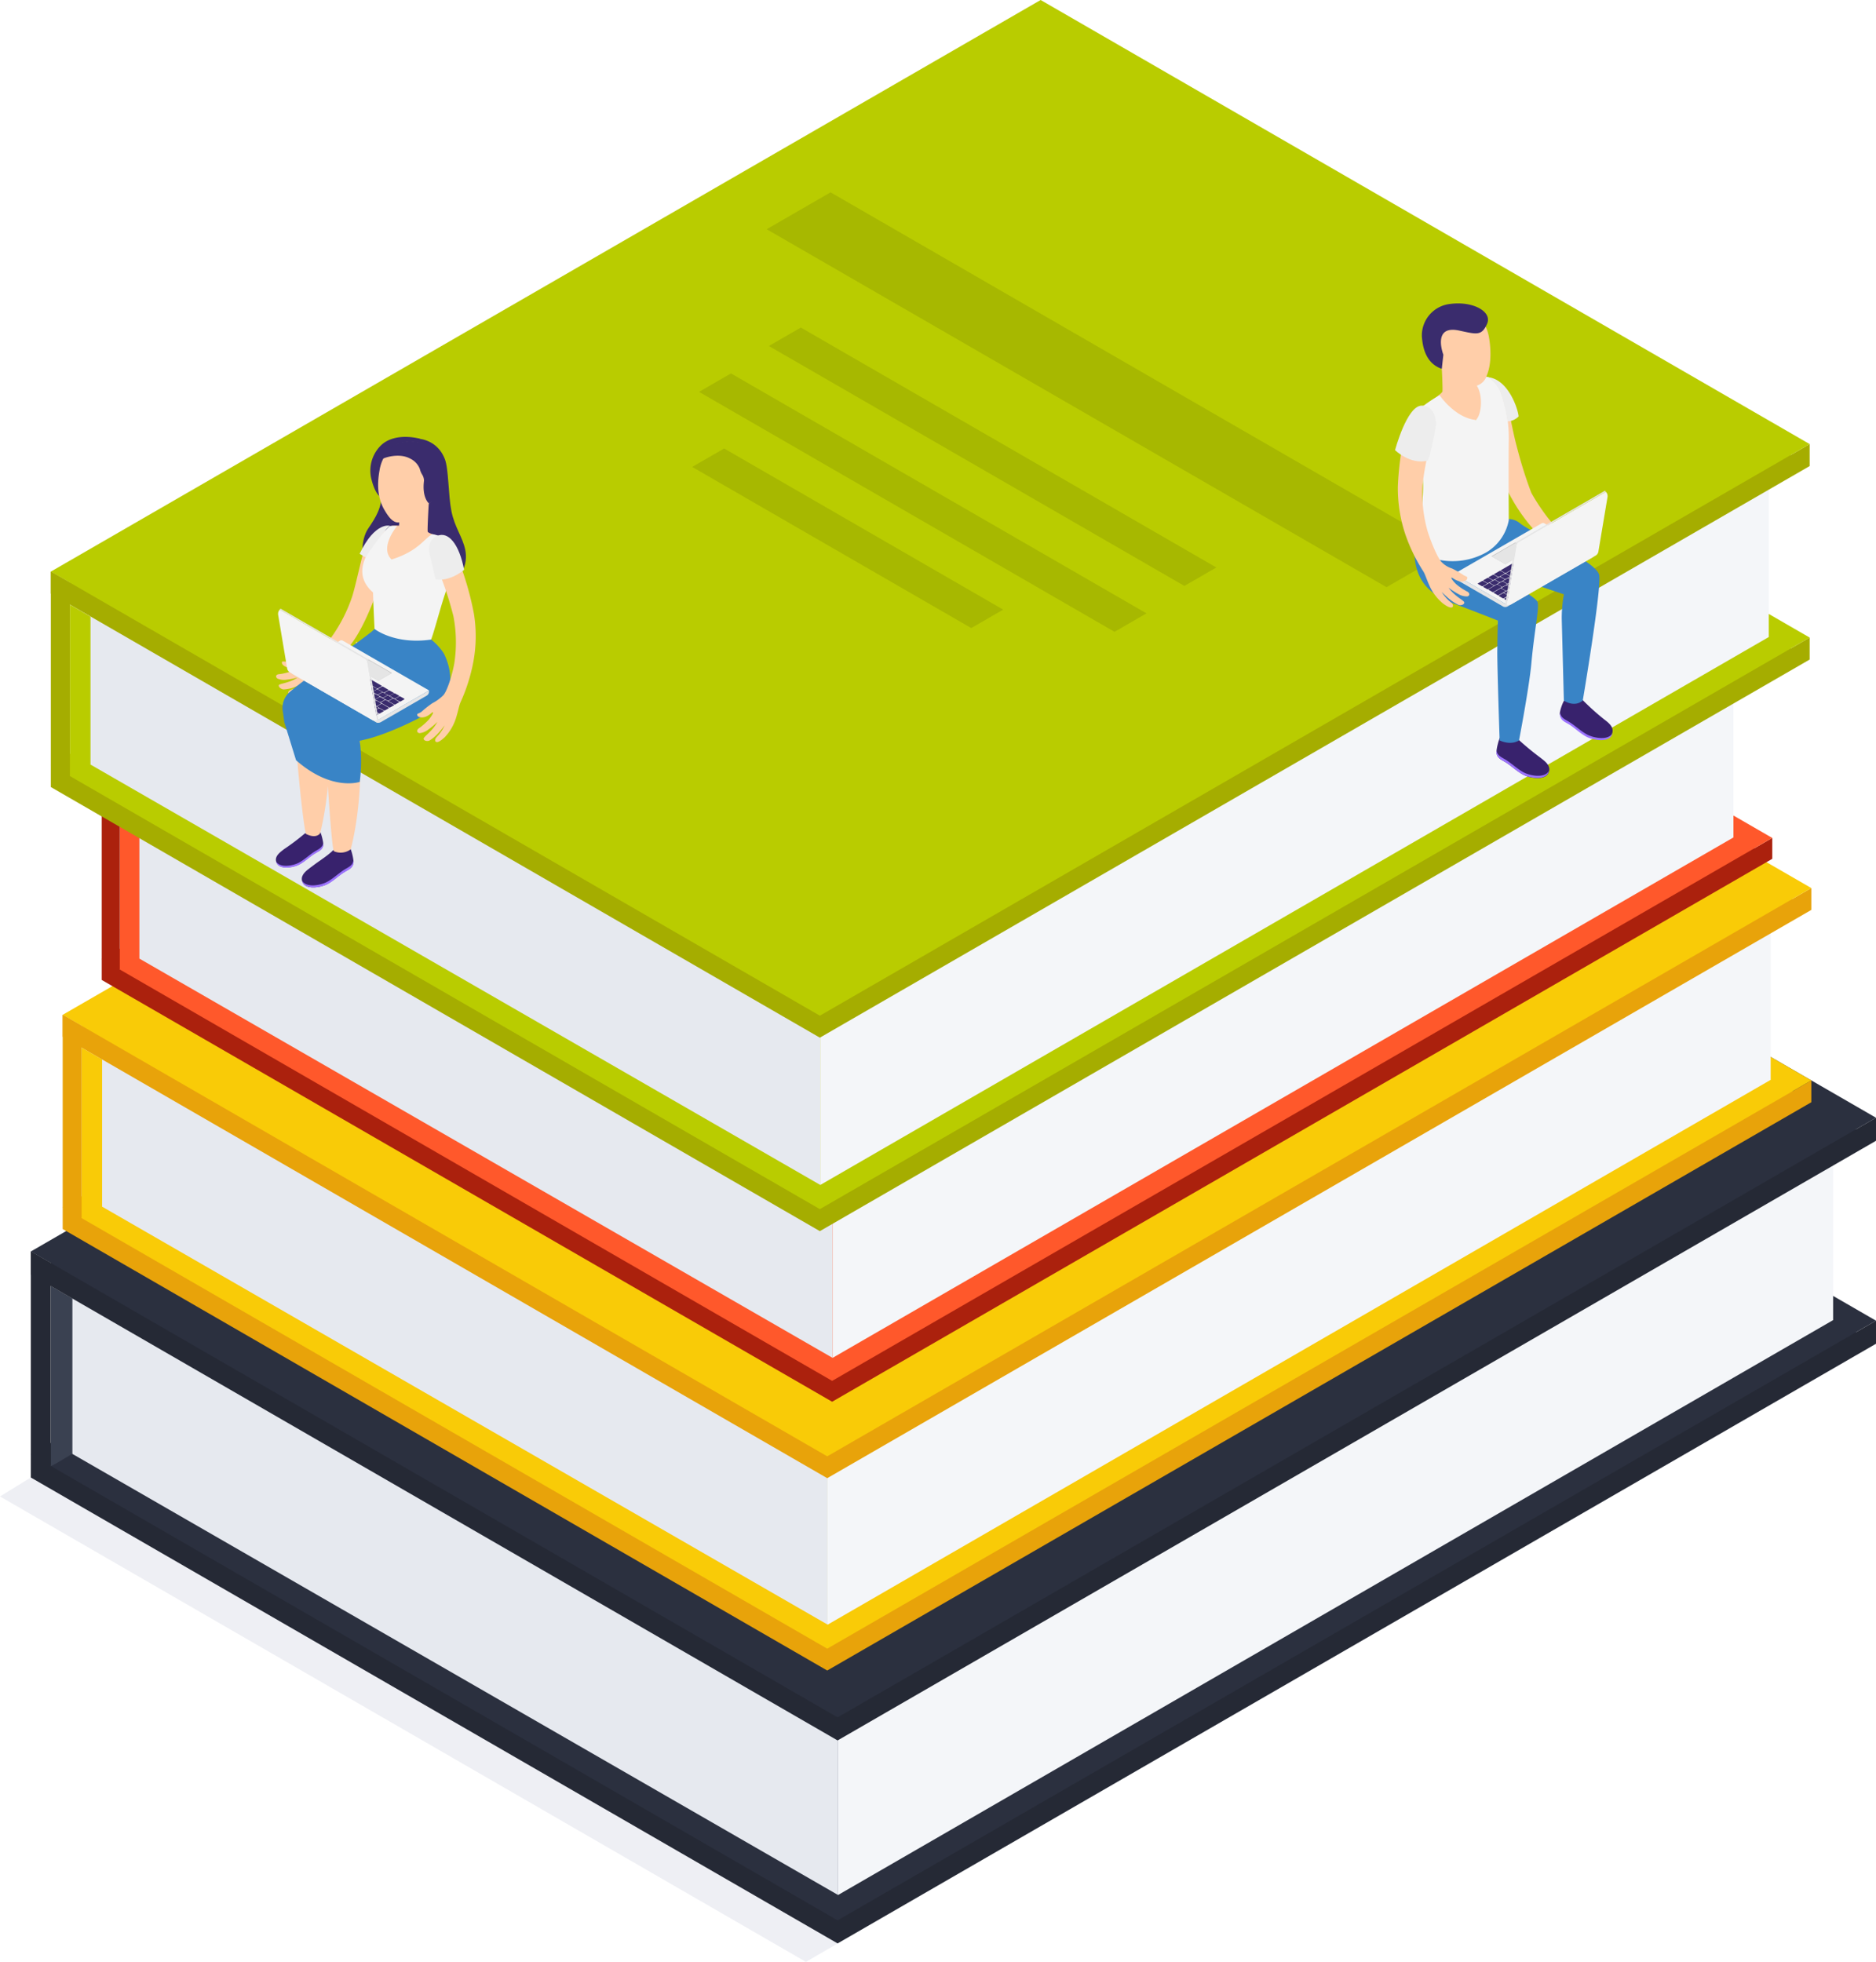
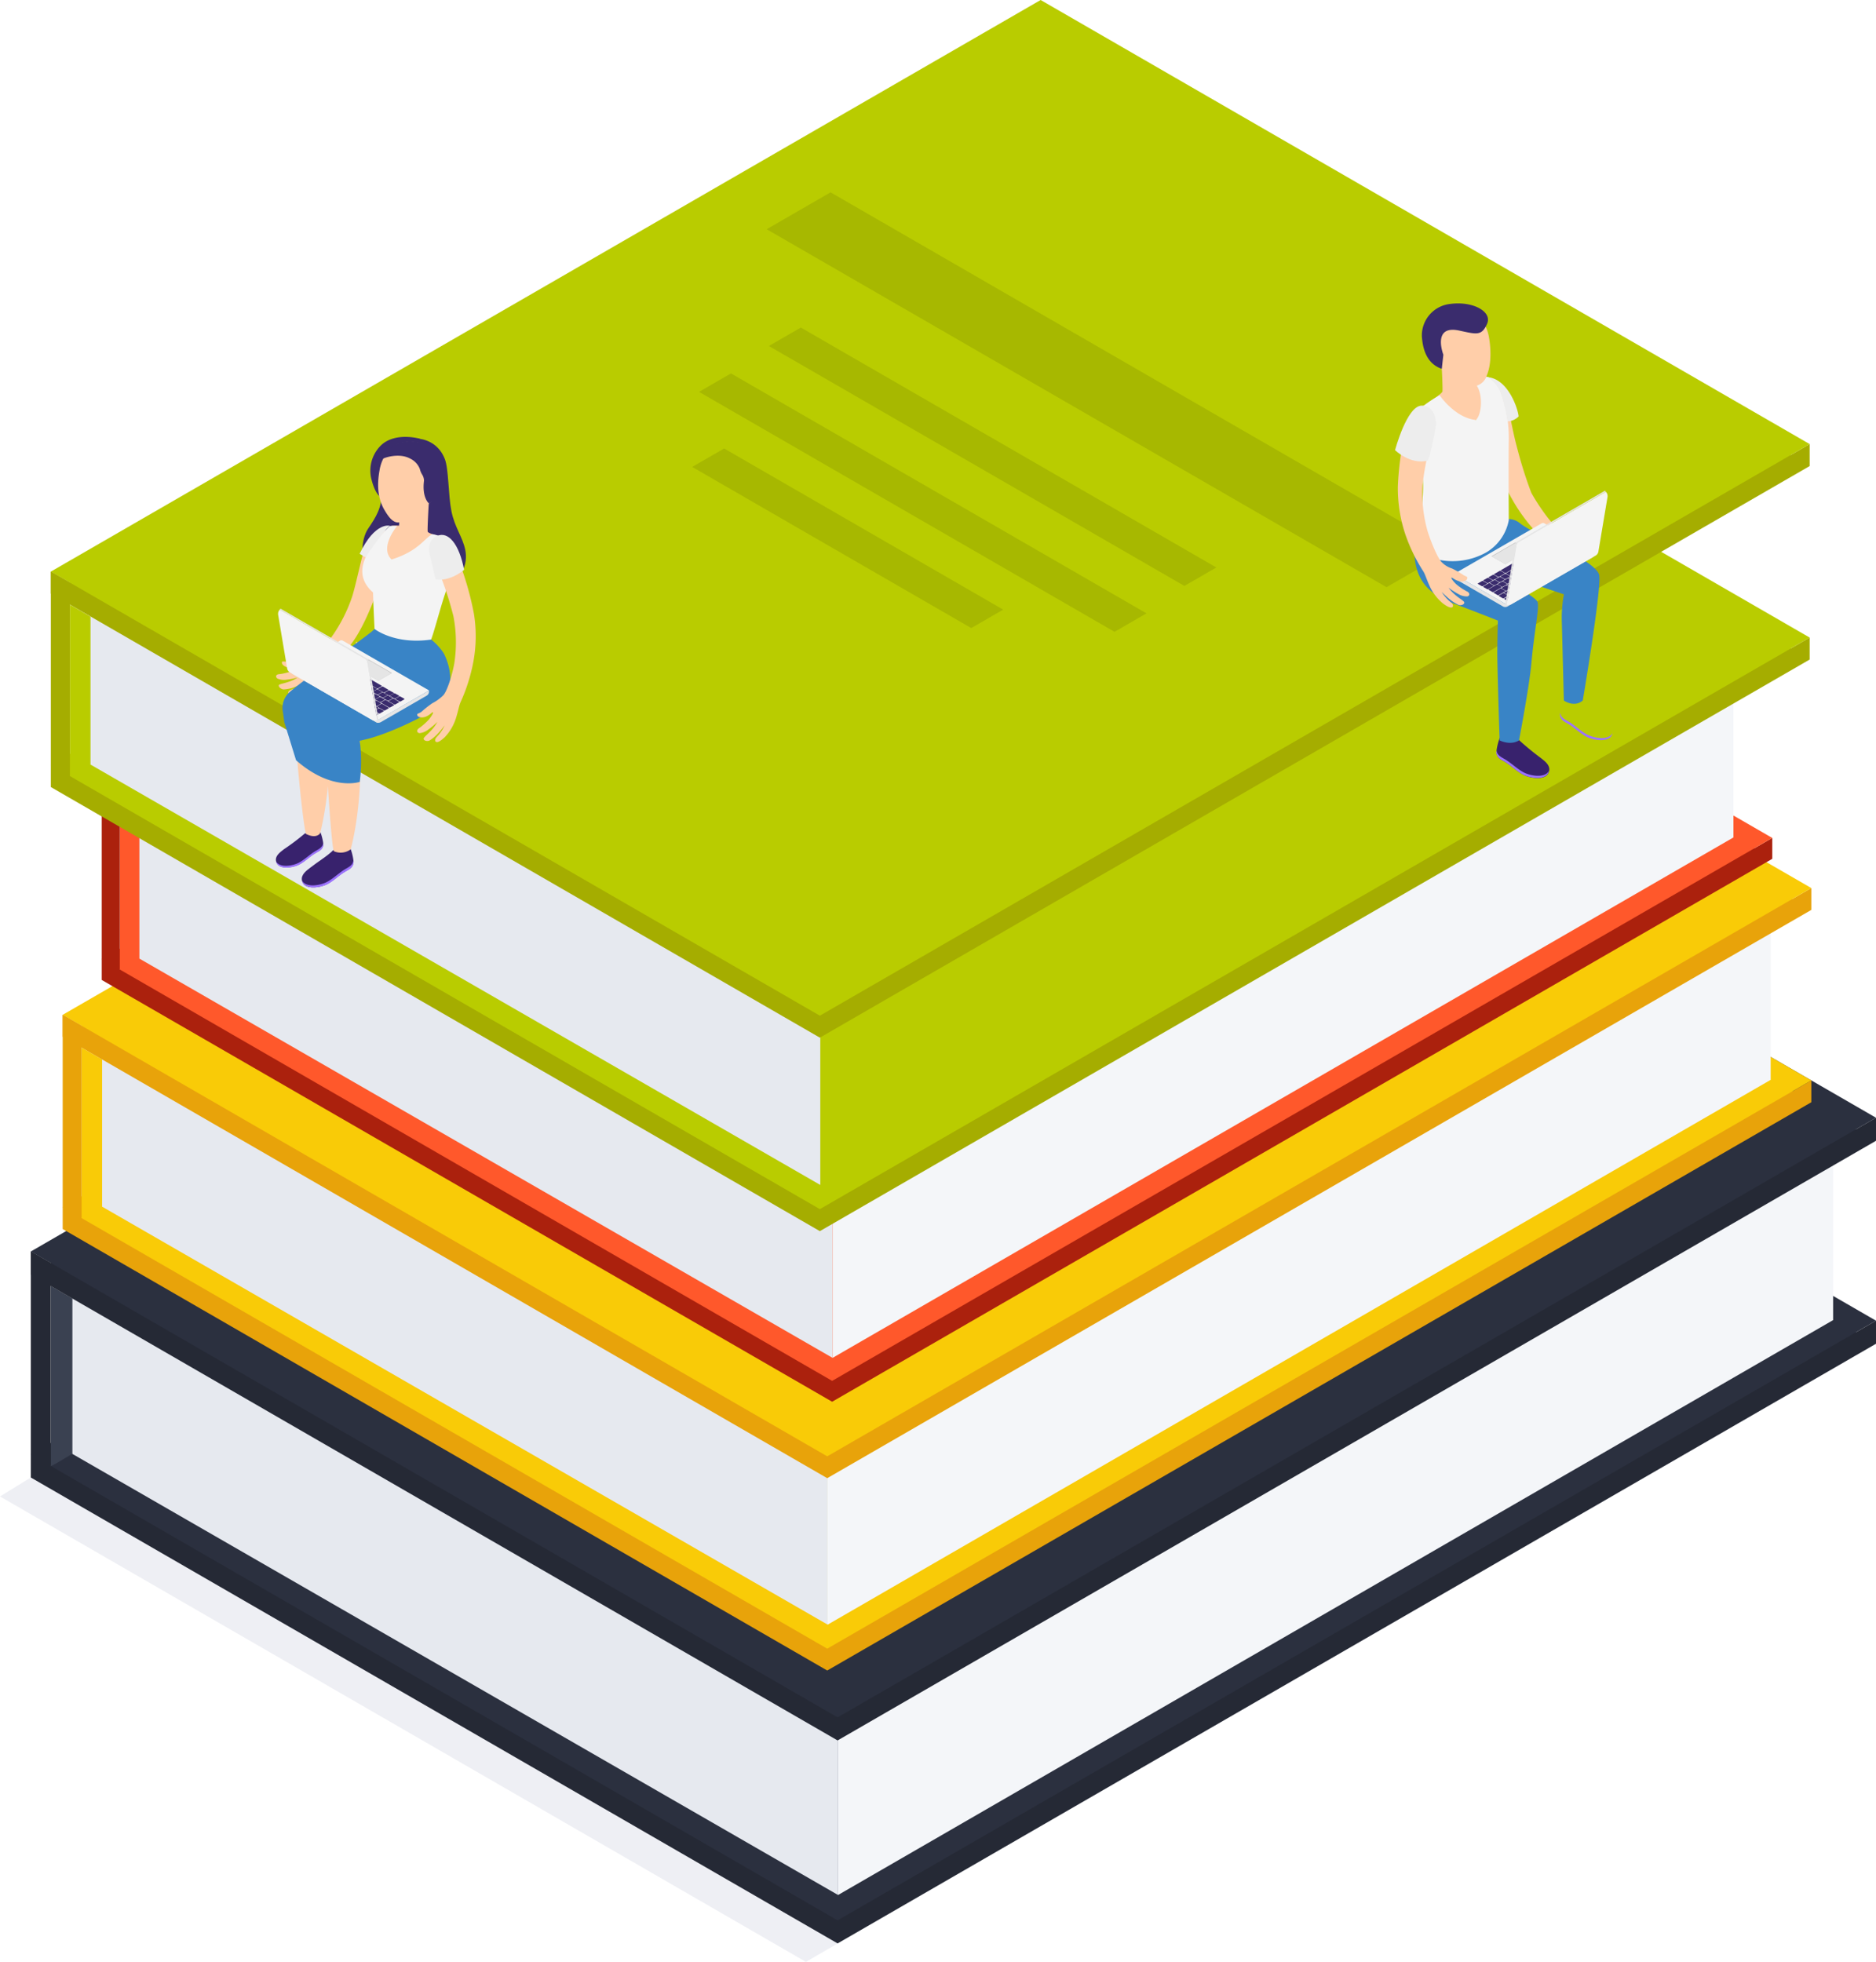
<svg xmlns="http://www.w3.org/2000/svg" viewBox="0 0 478.23 500">
  <defs>
    <style>.cls-1{fill:#d6d8e5;opacity:0.4;}.cls-2{fill:#252935;}.cls-3{fill:#2b303f;}.cls-4{fill:#3a4151;}.cls-5{fill:#e6e9ef;}.cls-6{fill:#f4f6f9;}.cls-7{fill:#e8a30a;}.cls-8{fill:#f9cb07;}.cls-9{fill:#ab210d;}.cls-10{fill:#ff582b;}.cls-11{fill:#a5ad00;}.cls-12{fill:#b9cc00;}.cls-13{opacity:0.1;}.cls-14{fill:#3a2c6d;}.cls-15{fill:#ffcea9;}.cls-16{fill:#f4f4f4;}.cls-17{fill:#38226d;}.cls-18{fill:#9c73ff;}.cls-19{fill:#3984C6;}.cls-20{fill:#ededed;}.cls-21{fill:#bfbfbf;}.cls-22{fill:#e5e5e5;}</style>
  </defs>
  <title>Online_education_SVG</title>
  <g id="Слой_2" data-name="Слой 2">
    <g id="Слой_1-2" data-name="Слой 1">
      <polygon class="cls-1" points="465.05 344.23 264.48 228.44 6.69 377.27 0 381.39 205.44 500 470.14 347.17 470.14 341.3 465.05 344.23" />
      <polygon class="cls-2" points="473.14 339.53 272.57 223.73 12.95 373.62 7.86 370.68 7.86 376.56 213.52 495.3 478.23 342.47 478.23 336.59 473.14 339.53" />
      <polygon class="cls-3" points="213.52 489.42 7.86 370.68 272.57 217.85 478.23 336.59 213.52 489.42" />
      <path class="cls-4" d="M13,373.62c.63-.14,6.06-3.5,6.06-3.5V331.27L13,327.77Z" />
      <polygon class="cls-5" points="213.64 482.96 18.46 370.55 18.46 315.72 21.59 313.15 213.64 423 213.64 482.96" />
      <polygon class="cls-6" points="467.3 336.44 213.64 482.96 213.64 423 461.77 279.68 467.3 283.1 467.3 336.44" />
      <polygon class="cls-2" points="473.14 287.8 272.57 172 12.95 321.89 7.86 318.95 7.86 324.83 213.52 443.57 478.23 290.74 478.23 284.87 473.14 287.8" />
      <polygon class="cls-3" points="213.52 437.69 7.86 318.95 272.57 166.13 478.23 284.87 213.52 437.69" />
      <polygon class="cls-2" points="7.86 370.68 7.86 318.95 12.95 321.89 12.95 379.29 7.86 370.68" />
      <polygon class="cls-7" points="456.91 278.14 266.84 168.4 20.81 310.44 15.98 307.66 15.98 313.23 210.88 425.75 461.74 280.92 461.74 275.35 456.91 278.14" />
      <polygon class="cls-8" points="210.88 420.18 15.98 307.66 266.84 162.83 461.74 275.35 210.88 420.18" />
      <path class="cls-8" d="M20.81,310.44c.59-.13,5.74-3.31,5.74-3.31V270.31L20.81,267Z" />
      <polygon class="cls-5" points="210.99 414.06 26.03 307.53 26.03 255.58 28.99 253.14 210.99 357.24 210.99 414.06" />
      <polygon class="cls-6" points="451.38 275.21 210.99 414.06 210.99 357.24 446.14 221.42 451.38 224.66 451.38 275.21" />
      <polygon class="cls-7" points="456.91 229.12 266.84 119.38 20.81 261.42 15.98 258.64 15.98 264.21 210.88 376.73 461.74 231.9 461.74 226.33 456.91 229.12" />
      <polygon class="cls-8" points="210.88 371.16 15.98 258.64 266.84 113.81 461.74 226.33 210.88 371.16" />
      <polygon class="cls-7" points="15.98 307.66 15.98 258.64 20.81 261.42 20.81 315.82 15.98 307.66" />
      <polygon class="cls-9" points="447.18 216.22 265.59 111.38 30.54 247.09 25.93 244.43 25.93 249.75 212.13 357.25 451.79 218.88 451.79 213.56 447.18 216.22" />
      <polygon class="cls-10" points="212.13 351.93 25.93 244.43 265.59 106.06 451.79 213.56 212.13 351.93" />
      <path class="cls-10" d="M30.54,247.09c.57-.14,5.49-3.17,5.49-3.17V208.74l-5.49-3.16Z" />
      <polygon class="cls-5" points="212.24 346.07 35.53 244.31 35.53 194.67 38.36 192.34 212.24 291.79 212.24 346.07" />
      <polygon class="cls-6" points="441.89 213.43 212.24 346.07 212.24 291.79 436.89 162.03 441.89 165.13 441.89 213.43" />
      <polygon class="cls-9" points="447.18 169.39 265.59 64.55 30.54 200.25 25.93 197.59 25.93 202.91 212.13 310.42 451.79 172.05 451.79 166.73 447.18 169.39" />
      <polygon class="cls-10" points="212.13 305.09 25.93 197.59 265.59 59.23 451.79 166.73 212.13 305.09" />
      <polygon class="cls-9" points="25.93 244.43 25.93 197.59 30.54 200.25 30.54 252.22 25.93 244.43" />
      <polygon class="cls-11" points="456.46 165.29 265.28 54.91 17.82 197.78 12.96 194.98 12.96 200.59 209 313.77 461.32 168.09 461.32 162.49 456.46 165.29" />
      <polygon class="cls-12" points="209 308.16 12.96 194.98 265.28 49.31 461.32 162.49 209 308.16" />
      <path class="cls-12" d="M17.82,197.78c.59-.13,5.77-3.33,5.77-3.33v-37l-5.77-3.34Z" />
      <polygon class="cls-5" points="209.11 302 23.07 194.86 23.07 142.59 26.05 140.14 209.11 244.85 209.11 302" />
-       <polygon class="cls-6" points="450.9 162.35 209.11 302 209.11 244.85 445.63 108.24 450.9 111.5 450.9 162.35" />
      <polygon class="cls-11" points="456.46 115.98 265.28 5.6 17.82 148.48 12.96 145.68 12.96 151.28 209 264.46 461.32 118.78 461.32 113.18 456.46 115.98" />
      <polygon class="cls-12" points="209 258.86 12.96 145.68 265.28 0 461.32 113.18 209 258.86" />
      <polygon class="cls-11" points="12.96 194.98 12.96 145.68 17.82 148.48 17.82 203.19 12.96 194.98" />
      <polygon class="cls-13" points="353.46 149.65 195.44 58.42 211.73 49.02 369.75 140.25 353.46 149.65" />
      <polygon class="cls-13" points="301.92 149.33 196 88.18 204.15 83.48 310.07 144.63 301.92 149.33" />
      <polygon class="cls-13" points="284.12 161.03 178.2 99.87 186.34 95.17 292.26 156.32 284.12 161.03" />
      <polygon class="cls-13" points="247.59 160.07 176.45 119 184.6 114.3 255.73 155.37 247.59 160.07" />
      <g id="Girl_12">
        <path id="_Контур_" data-name="&lt;Контур&gt;" class="cls-14" d="M101.7,113c1-1.69,9.07-2.79,11.7,4,1,2.57.85,9.15,1.68,13.29s2.81,6.47,3.52,9.83-.45,9-8.53,10-14.3-1.84-16.21-4.42-2-8.06,0-11,3.49-5.33,3.44-9.16Z" />
        <path id="_Контур_2" data-name="&lt;Контур&gt;" class="cls-14" d="M107,111.81s-6-1.74-9.7,1.52a9,9,0,0,0-2.58,8.94c.49,1.91,1.47,4.51,3,4.65S107,111.81,107,111.81Z" />
        <path id="_Контур_3" data-name="&lt;Контур&gt;" class="cls-15" d="M109.3,128.26s-.39,6.73-.27,7.22,2.64,1,3.34,1.56-3.65,7.41-5.87,8.42-9.09-1.57-9.57-5c-.44-3.14,2-5.59,2.9-6.44a14.43,14.43,0,0,1,1.89-.05l.2-3.26C104.93,129.76,109.3,128.26,109.3,128.26Z" />
        <path id="_Контур_4" data-name="&lt;Контур&gt;" class="cls-15" d="M89.52,164.15a34.89,34.89,0,0,1-6.71,7c-.71.62-1.07,1.28-2.28,2.65a10.16,10.16,0,0,1-4.5,3c-1.52.39-2.16.29-2.42,0s-.13-.72.53-1a8.4,8.4,0,0,0,3-1.59s-1.41.66-2.3,1a9.27,9.27,0,0,1-2.5.5c-.83,0-1.71-1-1.05-1.26s1.27-.31,2.58-.79a8.64,8.64,0,0,0,2-1,16.5,16.5,0,0,1-2.78.56,4.2,4.2,0,0,1-2.31-.26c-.39-.17-.73-.88.15-1.11a13.47,13.47,0,0,0,3.34-.78c1-.46,1.67-.95,1.44-1s-.81.22-1.84.14-2-.73-2-1.28.22-.25,1.23-.33a22.16,22.16,0,0,1,3.25-.55,10.3,10.3,0,0,0,3.2-.38c1.1-.33,3.56-3.28,5.44-6a39.39,39.39,0,0,0,4.83-9.77c1.13-3.72,2.48-10.69,3.44-13.11s2.62-3.53,4.2-3.58c1.86-.06,2.65,2.38,2.16,4.49C98.67,143.32,94.55,157.54,89.52,164.15Z" />
        <path id="_Контур_5" data-name="&lt;Контур&gt;" class="cls-16" d="M110.22,136.14c1.89.29,4,1.3,4.35,2.33.35,1.21,1.09,6.9-.54,11.23s-3.49,12.13-4.43,14A22,22,0,0,1,95.52,161s-.39-7.53-.42-10c-6.08-5.31-.88-11.85,4.27-16.94a11.58,11.58,0,0,1,1.86,0s-4.6,5.44-1.41,8.53C106.67,140.44,108,137.36,110.22,136.14Z" />
        <path id="_Контур_6" data-name="&lt;Контур&gt;" class="cls-15" d="M96.74,119.93h0c.68-4.32,3.8-7.58,8.25-7.32a8.59,8.59,0,0,1,8.08,9.08,8.49,8.49,0,0,1-3.77,6.57,8.31,8.31,0,0,1-.69,1.89c-1.58,1.84-5.77,3-7.15,3-1.2,0-2.23-1.1-3.35-3C95.78,126.35,96.37,122.07,96.74,119.93Z" />
        <path class="cls-14" d="M106.37,112.69c3.13.61,5.7,1.49,6.55,4.56.58,2.11,1.34,6.14.61,7.84l-.44,1.22-3.79,1.95s-1.77-1.47-1.21-5.78a3.1,3.1,0,0,0-.54-1.64,4.91,4.91,0,0,1-.52-1.3,4.85,4.85,0,0,0-2.45-2.65c-2.82-1.59-7-.22-7.52.35A8.21,8.21,0,0,1,106.37,112.69Z" />
        <path class="cls-17" d="M89.16,216.11c-1.58,1.28-4,.39-4.15.51-1.61,1.61-4,3-5.8,4.43-1,.77-2.52,1.81-2.24,3.3.49,2.67,4.76,1.84,6.37,1s2.92-2.17,4.45-3.11c1.08-.68,2.15-1,2.32-2.4C90.21,219,89.45,216.07,89.16,216.11Z" />
        <path class="cls-18" d="M90.09,219.32c-.21,1.31-1.26,1.67-2.34,2.34-1.55,1-2.91,2.35-4.52,3.17s-5.2,1.5-6.24-.41c.57,2.57,4.76,1.77,6.35,1s2.92-2.17,4.45-3.11c1.08-.68,2.15-1,2.32-2.4A2.14,2.14,0,0,0,90.09,219.32Z" />
        <path class="cls-17" d="M81.46,211.78c-1.45,1.18-3.64.52-3.74.63a57.76,57.76,0,0,1-5.3,4c-.9.71-2.31,1.66-2.06,3,.46,2.44,4.37,1.69,5.84.94s2.68-2,4.07-2.85c1-.62,2-.94,2.13-2.19C82.5,214.61,81.71,211.75,81.46,211.78Z" />
        <path class="cls-18" d="M82.39,214.86c-.2,1.2-1.16,1.54-2.15,2.15-1.42.88-2.67,2.15-4.14,2.9s-4.76,1.37-5.72-.37c.52,2.35,4.36,1.61,5.82.87s2.68-2,4.07-2.85c1-.62,2-.94,2.13-2.19A2.24,2.24,0,0,0,82.39,214.86Z" />
        <path class="cls-15" d="M103.36,165.36a23.46,23.46,0,0,1-12.6-1.82c.07,1.33.14,2.52.14,2.52-5.13,3.63-15.42,9.73-16.09,13.94.67,13.31,2.69,32.31,3.27,32.58,1.61.77,2.73.65,3.49-.12,0,0,3.23-11.27,2.29-27.81,0,0,18-7.94,19.12-12.29a13.68,13.68,0,0,0,.49-5.41C103.46,166.42,103.42,165.89,103.36,165.36Z" />
        <path class="cls-15" d="M109.32,163.63c-3.56,1.66-6.82,1.87-10.84,1.45,0,1.78.26,5.13.26,5.13-5.13,3.62-15.42,9.73-16.1,13.94.68,13.3,1.92,32.57,2.51,32.81a4.29,4.29,0,0,0,4.25-.5s3.24-11.13,2.3-27.66c0-.31,15.38-7.88,17.33-9.89s2.33-5,2.27-7.81A19.2,19.2,0,0,0,109.32,163.63Z" />
        <path class="cls-19" d="M113.09,166.45s5.68,10.07-3.79,15.25c-10,5.47-16.1,6.75-16.1,6.75l-1.5.35a38.83,38.83,0,0,1,0,10.47s-7.13,2.49-16.23-5.52l-3-9.71-.35-2.58a5.38,5.38,0,0,1,1.51-4.89c2.19-2,9.11-7,13.41-9.95S94.73,161,94.73,161l.76-.7s5.1,4.06,14.43,2.7A15,15,0,0,1,113.09,166.45Z" />
        <path id="_Контур_7" data-name="&lt;Контур&gt;" class="cls-15" d="M107.45,181.4a26,26,0,0,1,2.75-2.17,11.36,11.36,0,0,0,2.77-2c.87-.87,2.16-4.53,2.83-8.1a35.19,35.19,0,0,0-.2-12,83.56,83.56,0,0,0-4.76-13.83c-1.27-2.67-.55-4.3.6-5.48,1.36-1.39,2.77-1.36,4.38,2.37a76.3,76.3,0,0,1,5,16.28,35.9,35.9,0,0,1-.16,12.25A45,45,0,0,1,117.39,179c-.41,1-.48,1.78-1.06,3.71a12.52,12.52,0,0,1-2.94,5.16c-1.23,1.15-1.86,1.37-2.2,1.22s-.4-.63.1-1.22a10.42,10.42,0,0,0,2.07-3s-1,1.34-1.72,2.08a10.45,10.45,0,0,1-2.08,1.74c-.75.45-1.94-.08-1.45-.69s1-.94,2-2.06a10.54,10.54,0,0,0,1.38-1.95,18,18,0,0,1-2.31,1.94,4.28,4.28,0,0,1-2.21.92c-.42,0-1-.49-.29-1.16a15.43,15.43,0,0,0,2.74-2.42c.76-1,1.15-1.77.91-1.75s-.65.61-1.63,1.06-2.1.3-2.3-.24S106.56,182,107.45,181.4Z" />
        <path class="cls-20" d="M118.31,145.22s-3.45,3.06-7.29,2.44l-1.49-6.42s-1-3.37,1.88-4.65S117.06,138.66,118.31,145.22Z" />
        <path class="cls-20" d="M99.37,134s-3.73-1.13-7.7,7.14l1.49.89S97.06,136.13,99.37,134Z" />
        <g id="_Группа_" data-name="&lt;Группа&gt;">
          <g id="_Группа_2" data-name="&lt;Группа&gt;">
            <path id="_Контур_8" data-name="&lt;Контур&gt;" class="cls-16" d="M74.13,170.51l12.53-7.23a.71.71,0,0,1,.72,0l22,12.69-12.89,7.45Z" />
            <path class="cls-14" d="M96.79,180.55l1,.56c.08,0,.07.12,0,.17l-.91.53a.34.34,0,0,1-.31,0l-1-.55c-.08-.05-.07-.12,0-.18l.92-.52A.32.32,0,0,1,96.79,180.55Z" />
            <path class="cls-14" d="M95.44,179.77l1,.55c.07.05.06.13,0,.18l-.91.53a.37.37,0,0,1-.31,0l-1-.55c-.08-.05-.07-.13,0-.18l.91-.53A.34.34,0,0,1,95.44,179.77Z" />
            <path class="cls-14" d="M94.06,179l1,.55c.08.05.07.12,0,.18l-.91.52a.34.34,0,0,1-.31,0l-1-.56c-.07,0-.07-.12,0-.17l.91-.53A.32.32,0,0,1,94.06,179Z" />
            <path class="cls-14" d="M92.72,178.2l1,.56c.08,0,.07.12,0,.17l-.91.53a.34.34,0,0,1-.31,0l-1-.55c-.08,0-.07-.12,0-.18l.92-.52A.32.32,0,0,1,92.72,178.2Z" />
            <path class="cls-14" d="M91.37,177.42l1,.55c.07.05.06.13,0,.18l-.91.53a.37.37,0,0,1-.31,0l-1-.55c-.08,0-.07-.13,0-.18l.91-.53A.34.34,0,0,1,91.37,177.42Z" />
            <path class="cls-14" d="M90,176.64l1,.55c.08,0,.07.12,0,.18l-.92.52a.32.32,0,0,1-.3,0l-1-.56c-.08,0-.07-.12,0-.17l.91-.53A.34.34,0,0,1,90,176.64Z" />
            <path class="cls-14" d="M88.65,175.85l1,.56c.08,0,.07.12,0,.17l-.91.53a.34.34,0,0,1-.31,0l-1-.55c-.08,0-.07-.12,0-.18l.92-.52A.32.32,0,0,1,88.65,175.85Z" />
            <path class="cls-14" d="M87.3,175.07l1,.55c.08,0,.07.13,0,.18l-.91.53a.37.37,0,0,1-.31,0l-1-.55c-.07,0-.06-.13,0-.18l.91-.53A.34.34,0,0,1,87.3,175.07Z" />
            <path class="cls-14" d="M85.94,174.29l1,.55c.08,0,.07.12,0,.18l-.92.52a.32.32,0,0,1-.3,0l-1-.56c-.08,0-.07-.12,0-.17l.91-.53A.34.34,0,0,1,85.94,174.29Z" />
            <path class="cls-14" d="M84.58,173.5l1,.56c.08,0,.07.12,0,.17l-.92.53a.32.32,0,0,1-.3,0l-1-.55c-.08-.05-.07-.12,0-.18l.92-.52A.32.32,0,0,1,84.58,173.5Z" />
            <path class="cls-14" d="M83.23,172.72l1,.55c.08,0,.07.13,0,.18l-.91.53a.37.37,0,0,1-.31,0l-1-.55c-.07-.05-.06-.13,0-.18l.91-.53A.34.34,0,0,1,83.23,172.72Z" />
            <path class="cls-14" d="M81.87,171.94l1,.55c.08,0,.07.12,0,.18l-.92.52a.32.32,0,0,1-.3,0l-1-.56c-.08,0-.07-.12,0-.17l.91-.53A.34.34,0,0,1,81.87,171.94Z" />
            <path class="cls-14" d="M80.51,171.15l1,.56c.08,0,.07.12,0,.17l-.92.53a.32.32,0,0,1-.3,0l-1-.55c-.08-.05-.07-.12,0-.18l.92-.52A.32.32,0,0,1,80.51,171.15Z" />
            <path class="cls-14" d="M78.5,170l1.61.93c.08.05.07.13,0,.18l-.91.53a.37.37,0,0,1-.31,0l-1.61-.93c-.08-.05-.07-.12,0-.18l.92-.53A.35.35,0,0,1,78.5,170Z" />
            <path class="cls-14" d="M96.1,178.63l1,.56c.08,0,.07.12,0,.17l-.91.53a.34.34,0,0,1-.31,0l-1-.55c-.07,0-.06-.13,0-.18l.91-.53A.37.37,0,0,1,96.1,178.63Z" />
            <path class="cls-14" d="M94.74,177.85l1,.55c.07,0,.06.12,0,.18l-.91.52a.34.34,0,0,1-.31,0l-1-.56c-.08,0-.07-.12,0-.17l.91-.53A.34.34,0,0,1,94.74,177.85Z" />
            <path class="cls-14" d="M93.38,177.06l1,.56c.07,0,.06.12,0,.17l-.91.53a.34.34,0,0,1-.31,0l-1-.55c-.08-.05-.07-.12,0-.18l.91-.53A.37.37,0,0,1,93.38,177.06Z" />
            <path class="cls-14" d="M92,176.28l1,.55c.08,0,.07.12,0,.18l-.92.53a.35.35,0,0,1-.3,0l-1-.56c-.08,0-.07-.12,0-.17l.91-.53A.34.34,0,0,1,92,176.28Z" />
            <path class="cls-14" d="M90.67,175.5l1,.55c.08,0,.07.13,0,.18l-.92.53a.35.35,0,0,1-.3,0l-1-.55c-.08-.05-.07-.13,0-.18l.92-.53A.32.32,0,0,1,90.67,175.5Z" />
            <path class="cls-14" d="M89.31,174.71l1,.56c.08,0,.07.12,0,.17l-.92.53a.32.32,0,0,1-.3,0l-1-.55c-.08,0-.07-.12,0-.17l.92-.53A.35.35,0,0,1,89.31,174.71Z" />
            <path class="cls-14" d="M88,173.93l1,.55c.08.05.07.13,0,.18l-.92.53a.32.32,0,0,1-.3,0l-1-.55c-.08-.05-.07-.13,0-.18l.92-.53A.32.32,0,0,1,88,173.93Z" />
            <path class="cls-14" d="M86.59,173.15l1,.55c.08,0,.07.12,0,.17l-.91.53a.38.38,0,0,1-.31,0l-1-.56c-.08,0-.07-.12,0-.17l.92-.53A.32.32,0,0,1,86.59,173.15Z" />
            <path class="cls-14" d="M85.23,172.36l1,.55c.08.05.07.13,0,.18l-.91.53a.34.34,0,0,1-.31,0l-1-.55c-.08-.05-.07-.13,0-.18l.92-.53A.35.35,0,0,1,85.23,172.36Z" />
            <path class="cls-14" d="M83.88,171.58l1,.55c.08,0,.07.12,0,.18l-.91.52a.34.34,0,0,1-.31,0l-1-.56c-.07,0-.06-.12,0-.17l.91-.53A.34.34,0,0,1,83.88,171.58Z" />
            <path class="cls-14" d="M82.52,170.79l1,.55c.08,0,.07.13,0,.18l-.91.53a.34.34,0,0,1-.31,0l-1-.55c-.07,0-.06-.13,0-.18l.91-.53A.37.37,0,0,1,82.52,170.79Z" />
            <path class="cls-14" d="M81.16,170l1,.55c.07,0,.06.12,0,.18l-.91.52a.34.34,0,0,1-.31,0l-1-.56c-.08,0-.07-.12,0-.17l.91-.53A.34.34,0,0,1,81.16,170Z" />
            <path class="cls-14" d="M97.46,179.42l1.61.93c.08,0,.07.12,0,.17l-.92.53a.32.32,0,0,1-.3,0l-1.62-.93c-.07,0-.06-.12,0-.17l.91-.53A.34.34,0,0,1,97.46,179.42Z" />
            <path class="cls-14" d="M78.57,169.94l1,.56a.31.31,0,0,0,.28,0l1-.55c.08-.05.08-.12,0-.17l-.08,0a.08.08,0,0,1,0-.15l1-.59c.08-.05.08-.12,0-.17l-.61-.35a.37.37,0,0,0-.29,0l-1,.55-.2.12-.14.08-.15.08-.82.48A.08.08,0,0,0,78.57,169.94Z" />
            <path class="cls-14" d="M102.05,177.51l1,.56c.08,0,.07.12,0,.17l-.92.53a.32.32,0,0,1-.3,0l-1-.55c-.08,0-.07-.12,0-.18l.91-.52A.34.34,0,0,1,102.05,177.51Z" />
            <path class="cls-14" d="M100.7,176.73l1,.55c.08.05.07.13,0,.18l-.91.53a.34.34,0,0,1-.31,0l-1-.55c-.07,0-.06-.13,0-.18l.91-.53A.37.37,0,0,1,100.7,176.73Z" />
            <path class="cls-14" d="M99.34,176l1,.55c.08.05.07.13,0,.18l-.92.53a.32.32,0,0,1-.3,0l-1-.55c-.08,0-.07-.13,0-.18L99,176A.35.35,0,0,1,99.34,176Z" />
            <path class="cls-14" d="M87.82,169.3l1,.55c.08.05.07.13,0,.18l-.92.53a.35.35,0,0,1-.3,0l-1-.55c-.08-.05-.07-.13,0-.18l.92-.53A.32.32,0,0,1,87.82,169.3Z" />
            <path class="cls-14" d="M86.47,168.52l1,.55c.07.05.07.12,0,.18l-.91.52a.32.32,0,0,1-.3,0l-1-.56c-.08,0-.07-.12,0-.17l.91-.53A.34.34,0,0,1,86.47,168.52Z" />
            <path class="cls-14" d="M85.12,167.74l.95.55c.08,0,.07.12,0,.18l-.91.52a.34.34,0,0,1-.31,0l-1-.56c-.07,0-.06-.12,0-.17l.91-.53A.34.34,0,0,1,85.12,167.74Z" />
            <path class="cls-14" d="M83.76,167l1,.55c.08,0,.07.12,0,.17l-.92.53a.35.35,0,0,1-.3,0l-1-.56c-.08,0-.07-.12,0-.17l.92-.53A.32.32,0,0,1,83.76,167Z" />
            <path class="cls-14" d="M97.64,175l1.31.75c.08.05.07.13,0,.18l-.92.53a.35.35,0,0,1-.3,0l-1.31-.75c-.08-.05-.07-.13,0-.18l.92-.53A.32.32,0,0,1,97.64,175Z" />
-             <path class="cls-14" d="M89.17,170.08l1.31.75c.08,0,.07.13,0,.18l-.92.53a.32.32,0,0,1-.3,0l-1.31-.75c-.08-.05-.07-.13,0-.18l.92-.53A.32.32,0,0,1,89.17,170.08Z" />
-             <path class="cls-14" d="M90.88,171.06l6.37,3.68c.08,0,.07.12,0,.18l-.91.52a.32.32,0,0,1-.3,0l-6.38-3.68c-.07-.05-.06-.13,0-.18l.91-.53A.37.37,0,0,1,90.88,171.06Z" />
+             <path class="cls-14" d="M90.88,171.06l6.37,3.68c.08,0,.07.12,0,.18l-.91.52a.32.32,0,0,1-.3,0l-6.38-3.68l.91-.53A.37.37,0,0,1,90.88,171.06Z" />
            <path class="cls-14" d="M97,177.66l1,.55c.08,0,.07.13,0,.18l-.92.53a.35.35,0,0,1-.3,0l-1-.55c-.08,0-.07-.13,0-.18l.92-.53A.32.32,0,0,1,97,177.66Z" />
            <path class="cls-14" d="M95.69,176.88l1,.55c.07,0,.06.12,0,.18l-.91.52a.34.34,0,0,1-.31,0l-1-.56c-.08,0-.07-.12,0-.17l.91-.53A.34.34,0,0,1,95.69,176.88Z" />
            <path class="cls-14" d="M94.33,176.09l1,.56c.08,0,.07.12,0,.17l-.92.53a.32.32,0,0,1-.3,0l-1-.55c-.08,0-.07-.12,0-.17l.92-.53A.32.32,0,0,1,94.33,176.09Z" />
            <path class="cls-14" d="M93,175.31l1,.56c.08,0,.07.12,0,.17l-.91.53a.34.34,0,0,1-.31,0l-1-.55c-.07-.05-.06-.13,0-.18l.91-.53A.37.37,0,0,1,93,175.31Z" />
            <path class="cls-14" d="M91.62,174.53l1,.55c.08,0,.07.13,0,.18l-.92.53a.35.35,0,0,1-.3,0l-1-.55c-.08-.05-.07-.13,0-.18l.92-.53A.32.32,0,0,1,91.62,174.53Z" />
            <path class="cls-14" d="M90.27,173.75l1,.55c.08,0,.07.12,0,.18l-.91.52a.34.34,0,0,1-.31,0l-1-.56c-.07,0-.06-.12,0-.17l.91-.53A.34.34,0,0,1,90.27,173.75Z" />
            <path class="cls-14" d="M88.91,173l1,.56c.08,0,.07.12,0,.17l-.92.53a.32.32,0,0,1-.3,0l-1-.55c-.08,0-.07-.12,0-.17l.92-.53A.35.35,0,0,1,88.91,173Z" />
-             <path class="cls-14" d="M87.56,172.18l1,.56c.08,0,.07.12,0,.17l-.91.53a.34.34,0,0,1-.31,0l-1-.55c-.07-.05-.06-.13,0-.18l.91-.53A.37.37,0,0,1,87.56,172.18Z" />
            <path class="cls-14" d="M86.2,171.4l1,.55c.08.05.07.13,0,.18l-.92.53a.35.35,0,0,1-.3,0l-1-.55c-.08-.05-.07-.13,0-.18l.92-.53A.32.32,0,0,1,86.2,171.4Z" />
            <path class="cls-14" d="M84.84,170.62l1,.55c.08.05.07.12,0,.18l-.91.52a.34.34,0,0,1-.31,0l-1-.56c-.07,0-.07-.12,0-.17l.91-.53A.32.32,0,0,1,84.84,170.62Z" />
            <path class="cls-14" d="M83.49,169.83l1,.56c.08,0,.07.12,0,.17l-.92.53a.32.32,0,0,1-.3,0l-1-.55c-.08,0-.07-.12,0-.17l.91-.53A.38.38,0,0,1,83.49,169.83Z" />
            <path class="cls-14" d="M82.13,169.05l1,.56c.08,0,.07.12,0,.17l-.91.53a.34.34,0,0,1-.31,0l-1-.55c-.08-.05-.07-.12,0-.18l.92-.53A.35.35,0,0,1,82.13,169.05Z" />
            <path class="cls-14" d="M98.4,178.44l2,1.15c.08,0,.07.12,0,.17l-.92.53a.32.32,0,0,1-.3,0l-2-1.14c-.08,0-.07-.13,0-.18l.91-.53A.37.37,0,0,1,98.4,178.44Z" />
            <path class="cls-14" d="M99,177.29l1,.55c.08,0,.07.13,0,.18l-.92.53a.35.35,0,0,1-.3,0l-1-.55c-.08,0-.07-.13,0-.18l.91-.53A.34.34,0,0,1,99,177.29Z" />
            <path class="cls-14" d="M97.67,176.51l1,.55c.08,0,.07.12,0,.18l-.91.52a.34.34,0,0,1-.31,0l-1-.56c-.07,0-.06-.12,0-.17l.91-.53A.32.32,0,0,1,97.67,176.51Z" />
            <path class="cls-14" d="M96.32,175.72l1,.56c.08,0,.07.12,0,.17l-.92.53a.32.32,0,0,1-.3,0l-1-.55c-.08,0-.07-.12,0-.18l.91-.52A.34.34,0,0,1,96.32,175.72Z" />
            <path class="cls-14" d="M95,174.94l1,.55c.08,0,.07.13,0,.18l-.91.53a.34.34,0,0,1-.31,0l-1-.55c-.07,0-.07-.13,0-.18l.91-.53A.35.35,0,0,1,95,174.94Z" />
            <path class="cls-14" d="M93.61,174.16l1,.55c.08,0,.07.13,0,.18l-.92.53a.35.35,0,0,1-.3,0l-1-.55c-.08,0-.07-.13,0-.18l.91-.53A.34.34,0,0,1,93.61,174.16Z" />
            <path class="cls-14" d="M92.25,173.38l1,.55c.08,0,.07.12,0,.18l-.91.52a.34.34,0,0,1-.31,0l-1-.56c-.07,0-.07-.12,0-.17l.91-.53A.32.32,0,0,1,92.25,173.38Z" />
            <path class="cls-14" d="M90.9,172.59l1,.56c.08,0,.07.12,0,.17l-.92.53a.32.32,0,0,1-.3,0l-1-.55c-.08,0-.07-.12,0-.17l.91-.53A.38.38,0,0,1,90.9,172.59Z" />
            <path class="cls-14" d="M89.54,171.81l1,.56c.08,0,.07.12,0,.17l-.91.53a.34.34,0,0,1-.31,0l-1-.55c-.07-.05-.07-.13,0-.18l.91-.53A.35.35,0,0,1,89.54,171.81Z" />
-             <path class="cls-14" d="M88.19,171l1,.55c.08,0,.07.13,0,.18l-.92.53a.32.32,0,0,1-.3,0l-1-.55c-.08-.05-.07-.13,0-.18l.91-.53A.34.34,0,0,1,88.19,171Z" />
            <path class="cls-14" d="M86.83,170.25l1,.55c.08,0,.07.12,0,.18l-.91.53a.37.37,0,0,1-.31,0l-1-.56c-.07,0-.07-.12,0-.17l.91-.53A.32.32,0,0,1,86.83,170.25Z" />
            <path class="cls-14" d="M85.48,169.47l1,.55c.08,0,.07.12,0,.17l-.92.53a.36.36,0,0,1-.3,0l-1-.56c-.08,0-.07-.12,0-.17l.91-.53A.34.34,0,0,1,85.48,169.47Z" />
            <path class="cls-14" d="M82.45,167.71l2.63,1.53c.08,0,.07.12,0,.17l-.91.53a.34.34,0,0,1-.31,0l-2.63-1.52c-.08,0-.07-.12,0-.17l.91-.53A.38.38,0,0,1,82.45,167.71Z" />
            <path class="cls-14" d="M100.39,178.07l1.3.76c.08,0,.07.12,0,.17l-.91.53a.34.34,0,0,1-.31,0l-1.31-.75c-.07,0-.06-.13,0-.18l.91-.53A.37.37,0,0,1,100.39,178.07Z" />
            <path class="cls-14" d="M77.14,170.78l19.25,11.11c.07,0,.06.12,0,.18l-.45.26a.34.34,0,0,1-.31,0L76.36,171.23c-.08,0-.07-.12,0-.18l.46-.26A.32.32,0,0,1,77.14,170.78Z" />
            <polygon id="_Контур_9" data-name="&lt;Контур&gt;" class="cls-21" points="99.91 171.51 99.78 171.58 96.47 173.49 90.58 170.09 90.45 170.02 93.89 168.04 99.91 171.51" />
            <polygon id="_Контур_10" data-name="&lt;Контур&gt;" class="cls-22" points="99.78 171.58 96.47 173.49 90.58 170.09 93.89 168.18 99.78 171.58" />
            <path id="_Контур_11" data-name="&lt;Контур&gt;" class="cls-22" d="M109.36,176v.3a1.2,1.2,0,0,1-.6,1l-11.69,6.75a1.2,1.2,0,0,1-1.2,0l-21.14-12.2a1.23,1.23,0,0,1-.6-1.05v-.3l22.34,12.9Z" />
            <path id="_Контур_12" data-name="&lt;Контур&gt;" class="cls-22" d="M96.47,183.41v.81a1.15,1.15,0,0,1-.6-.16l-21.14-12.2a1.23,1.23,0,0,1-.6-1.05v-.3Z" />
            <path id="_Контур_13" data-name="&lt;Контур&gt;" class="cls-16" d="M96.13,183.59a1.43,1.43,0,0,1-1.24-.09l-21-12.15a1.41,1.41,0,0,1-.69-1l-2.31-13.74a1.79,1.79,0,0,1,0-.23,1.44,1.44,0,0,1,.43-1L93.12,168a1,1,0,0,1,.52.74Z" />
            <path id="_Контур_14" data-name="&lt;Контур&gt;" class="cls-22" d="M96.47,183.42l-.15.08a1.11,1.11,0,0,1-.19.09l-2.49-14.86a1,1,0,0,0-.52-.74L71.26,155.36a1.06,1.06,0,0,1,.29-.22l21.91,12.65a1.06,1.06,0,0,1,.51.74Z" />
          </g>
        </g>
      </g>
      <g id="Men_11">
        <path id="_Контур_15" data-name="&lt;Контур&gt;" class="cls-15" d="M385.5,127.28a43.84,43.84,0,0,0,6.26,8.53c.68.78,5.89-1.21,4.8-1.77s-4.5-5.31-6.21-8.48A107.21,107.21,0,0,1,386.71,114c-1.08-3.88-2-9.57-2.78-12.25a5.23,5.23,0,0,0-4-4.06c-1.87-.43-3.08.08-2.74,2.35C377.8,104,380.91,119.47,385.5,127.28Z" />
        <path class="cls-17" d="M382.52,187.84c1.61,1.31,4,.11,4.11.23a72.18,72.18,0,0,0,6,5c1,.79,2.58,1.85,2.29,3.37-.51,2.73-4.86,1.89-6.5,1.06s-3-2.21-4.54-3.18c-1.11-.69-2.2-1.05-2.38-2.45C381.36,191,382.23,187.81,382.52,187.84Z" />
        <path class="cls-18" d="M381.49,191.27c.21,1.34,1.29,1.71,2.39,2.39,1.58,1,3,2.4,4.61,3.23s5.3,1.53,6.37-.41c-.58,2.62-4.86,1.8-6.48,1s-3-2.21-4.54-3.18c-1.11-.69-2.2-1.05-2.38-2.45A3,3,0,0,1,381.49,191.27Z" />
-         <path class="cls-17" d="M398.89,178.41c1.61,1.31,4.44-.12,4.56,0a62,62,0,0,0,5.32,4.8c1,.79,2.58,1.85,2.29,3.37-.5,2.73-4.86,1.89-6.5,1.06s-3-2.21-4.54-3.18c-1.11-.69-2.2-1.05-2.38-2.45C397.54,181.17,398.6,178.38,398.89,178.41Z" />
        <path class="cls-18" d="M397.69,181.64c.22,1.34,1.29,1.71,2.39,2.39,1.58,1,3,2.4,4.62,3.23s5.3,1.54,6.37-.41c-.58,2.63-4.86,1.8-6.49,1s-3-2.21-4.53-3.18c-1.11-.69-2.2-1-2.38-2.44A4,4,0,0,1,397.69,181.64Z" />
        <path id="_Контур_16" data-name="&lt;Контур&gt;" class="cls-19" d="M360.93,136.1c-1.78,11.17,3.18,15.35,9.64,17.72,4.63,1.71,11.27,4.34,11.27,4.34s-.09,2.45-.15,8c0,4.85.6,22.54.6,22.54s2.67,1.39,4.94,0c0,0,2.6-13.56,3.15-19.67.75-8.3,2-13.72,1.6-15.51-.37-1.57-9.43-6-12.31-8.41l19,6.36a33.47,33.47,0,0,0-.55,6.24c.17,6.58.54,20.83.54,20.83s2.6,1.88,4.82,0c0,0,4.78-28.19,4.2-31.93-.55-3.54-17.28-10.78-20.23-13.27a4.71,4.71,0,0,0-3.72-1Z" />
        <g id="_Группа_3" data-name="&lt;Группа&gt;">
          <g id="_Группа_4" data-name="&lt;Группа&gt;">
            <path id="_Контур_17" data-name="&lt;Контур&gt;" class="cls-16" d="M406.47,140.75l-12.76-7.36a.73.73,0,0,0-.73,0l-22.39,12.92,13.13,7.58Z" />
            <path class="cls-14" d="M383.13,151.18l-1,.56c-.08,0-.07.13,0,.18l.92.54a.34.34,0,0,0,.31,0l1-.56c.07,0,.06-.13,0-.18l-.93-.54A.32.32,0,0,0,383.13,151.18Z" />
            <path class="cls-14" d="M384.5,150.39l-1,.56c-.08,0-.07.12,0,.18l.93.53a.34.34,0,0,0,.31,0l1-.56c.08,0,.07-.12,0-.18l-.93-.53A.34.34,0,0,0,384.5,150.39Z" />
            <path class="cls-14" d="M385.89,149.58l-1,.56c-.08.05-.07.13,0,.18l.93.54a.34.34,0,0,0,.31,0l1-.56c.08-.05.07-.13,0-.18l-.93-.54A.37.37,0,0,0,385.89,149.58Z" />
            <path class="cls-14" d="M387.26,148.8l-1,.56c-.08,0-.07.12,0,.18l.92.53a.34.34,0,0,0,.31,0l1-.56c.08,0,.07-.12,0-.18l-.92-.53A.34.34,0,0,0,387.26,148.8Z" />
            <path class="cls-14" d="M388.63,148l-1,.56c-.08.05-.07.13,0,.18l.93.54a.34.34,0,0,0,.31,0l1-.56c.08,0,.07-.13,0-.18l-.93-.54A.34.34,0,0,0,388.63,148Z" />
            <path class="cls-14" d="M390,147.21l-1,.56c-.08,0-.07.12,0,.18l.93.53a.34.34,0,0,0,.31,0l1-.56c.08,0,.07-.12,0-.18l-.93-.53A.34.34,0,0,0,390,147.21Z" />
            <path class="cls-14" d="M391.39,146.41l-1,.56c-.08.05-.07.13,0,.18l.92.54a.34.34,0,0,0,.31,0l1-.56c.08,0,.07-.13,0-.18l-.92-.54A.37.37,0,0,0,391.39,146.41Z" />
            <path class="cls-14" d="M392.76,145.62l-1,.56c-.08,0-.07.12,0,.18l.93.53a.34.34,0,0,0,.31,0l1-.56c.08,0,.07-.12,0-.18l-.93-.53A.34.34,0,0,0,392.76,145.62Z" />
            <path class="cls-14" d="M394.14,144.82l-1,.56c-.08.05-.07.13,0,.18l.93.54a.34.34,0,0,0,.31,0l1-.56c.08-.05.07-.13,0-.18l-.93-.54A.37.37,0,0,0,394.14,144.82Z" />
            <path class="cls-14" d="M395.52,144l-1,.56c-.08,0-.07.12,0,.18l.92.53a.34.34,0,0,0,.31,0l1-.57c.08,0,.07-.12,0-.18l-.92-.53A.34.34,0,0,0,395.52,144Z" />
            <path class="cls-14" d="M396.89,143.23l-1,.56c-.08.05-.07.13,0,.18l.93.54a.34.34,0,0,0,.31,0l1-.56c.08-.05.07-.13,0-.18l-.93-.54A.37.37,0,0,0,396.89,143.23Z" />
            <path class="cls-14" d="M398.27,142.44l-1,.56c-.08,0-.07.12,0,.18l.93.53a.34.34,0,0,0,.31,0l1-.57c.08,0,.07-.12,0-.17l-.93-.54A.34.34,0,0,0,398.27,142.44Z" />
            <path class="cls-14" d="M399.65,141.64l-1,.56c-.07.05-.06.13,0,.18l.93.54a.32.32,0,0,0,.3,0l1-.56c.08-.05.07-.13,0-.18l-.93-.54A.37.37,0,0,0,399.65,141.64Z" />
            <path class="cls-14" d="M401.69,140.46l-1.64.95c-.08,0-.07.12,0,.18l.93.53a.34.34,0,0,0,.31,0l1.64-.95c.08,0,.07-.12,0-.18l-.92-.53A.34.34,0,0,0,401.69,140.46Z" />
            <path class="cls-14" d="M383.83,149.23l-1,.56c-.08.05-.07.13,0,.18l.93.54a.34.34,0,0,0,.31,0l1-.56c.08-.05.07-.13,0-.18l-.93-.54A.34.34,0,0,0,383.83,149.23Z" />
            <path class="cls-14" d="M385.21,148.43l-1,.57c-.08,0-.07.12,0,.17l.93.54a.34.34,0,0,0,.31,0l1-.56c.08,0,.07-.12,0-.18l-.93-.53A.34.34,0,0,0,385.21,148.43Z" />
            <path class="cls-14" d="M386.59,147.64l-1,.56c-.08.05-.07.13,0,.18l.93.53a.34.34,0,0,0,.31,0l1-.56c.08-.05.07-.13,0-.18l-.93-.54A.34.34,0,0,0,386.59,147.64Z" />
            <path class="cls-14" d="M388,146.84l-1,.56c-.08,0-.07.13,0,.18l.93.54a.34.34,0,0,0,.31,0l1-.56c.08,0,.07-.13,0-.18l-.93-.54A.37.37,0,0,0,388,146.84Z" />
            <path class="cls-14" d="M389.34,146.05l-1,.56c-.08,0-.07.13,0,.18l.93.54a.34.34,0,0,0,.31,0l1-.56c.08-.05.07-.13,0-.18l-.93-.54A.37.37,0,0,0,389.34,146.05Z" />
            <path class="cls-14" d="M390.72,145.26l-1,.56c-.08,0-.07.12,0,.18l.93.53a.34.34,0,0,0,.31,0l1-.56c.08,0,.07-.12,0-.18l-.93-.53A.34.34,0,0,0,390.72,145.26Z" />
            <path class="cls-14" d="M392.1,144.46l-1,.56c-.07,0-.06.13,0,.18l.93.54a.35.35,0,0,0,.3,0l1-.56c.08-.05.07-.13,0-.18l-.93-.54A.34.34,0,0,0,392.1,144.46Z" />
            <path class="cls-14" d="M393.48,143.66l-1,.56c-.08.05-.07.13,0,.18l.92.54a.34.34,0,0,0,.31,0l1-.56c.08,0,.07-.13,0-.18l-.92-.53A.34.34,0,0,0,393.48,143.66Z" />
            <path class="cls-14" d="M394.86,142.87l-1,.56c-.08,0-.07.12,0,.18l.92.53a.34.34,0,0,0,.31,0l1-.57c.08,0,.07-.12,0-.17l-.92-.54A.34.34,0,0,0,394.86,142.87Z" />
            <path class="cls-14" d="M396.23,142.07l-1,.56c-.08.05-.07.13,0,.18l.93.54a.34.34,0,0,0,.31,0l1-.56c.08-.05.07-.13,0-.18l-.93-.54A.34.34,0,0,0,396.23,142.07Z" />
            <path class="cls-14" d="M397.61,141.27l-1,.57c-.08,0-.07.12,0,.17l.93.54a.34.34,0,0,0,.31,0l1-.56c.08,0,.07-.12,0-.18l-.93-.53A.34.34,0,0,0,397.61,141.27Z" />
            <path class="cls-14" d="M399,140.48l-1,.56c-.08.05-.07.13,0,.18l.93.53a.34.34,0,0,0,.31,0l1-.56c.08-.05.07-.13,0-.18l-.93-.54A.34.34,0,0,0,399,140.48Z" />
            <path class="cls-14" d="M382.45,150l-1.63.94c-.08.05-.07.13,0,.18l.93.54a.37.37,0,0,0,.31,0l1.63-.95c.08,0,.07-.12,0-.17l-.93-.54A.34.34,0,0,0,382.45,150Z" />
            <path class="cls-14" d="M401.62,140.41l-1,.56a.3.3,0,0,1-.29,0l-1-.56c-.08,0-.08-.12,0-.17l.08,0c.07,0,.07-.12,0-.16l-1-.6a.08.08,0,0,1,0-.16l.61-.36a.3.3,0,0,1,.29,0l1,.56.2.12.15.08.14.08.84.49A.08.08,0,0,1,401.62,140.41Z" />
            <path class="cls-14" d="M377.79,148.1l-1,.56c-.08,0-.07.12,0,.18l.93.53a.34.34,0,0,0,.31,0l1-.56c.08,0,.07-.12,0-.18l-.93-.53A.34.34,0,0,0,377.79,148.1Z" />
            <path class="cls-14" d="M379.17,147.3l-1,.56c-.08,0-.07.13,0,.18l.92.54a.34.34,0,0,0,.31,0l1-.56c.08-.05.07-.13,0-.18l-.92-.53A.34.34,0,0,0,379.17,147.3Z" />
            <path class="cls-14" d="M380.54,146.51l-1,.56c-.08.05-.07.13,0,.18l.93.54a.37.37,0,0,0,.31,0l1-.56c.08-.05.07-.13,0-.18l-.93-.54A.34.34,0,0,0,380.54,146.51Z" />
            <path class="cls-14" d="M392.23,139.76l-1,.56c-.08.05-.07.13,0,.18l.93.54a.37.37,0,0,0,.31,0l1-.56c.08-.05.07-.13,0-.18l-.93-.54A.34.34,0,0,0,392.23,139.76Z" />
            <path class="cls-14" d="M393.6,139l-1,.56c-.08,0-.07.12,0,.18l.93.53a.34.34,0,0,0,.31,0l1-.57c.08,0,.07-.12,0-.17l-.93-.54A.34.34,0,0,0,393.6,139Z" />
            <path class="cls-14" d="M395,138.17l-1,.57c-.08,0-.07.12,0,.17l.92.54a.34.34,0,0,0,.31,0l1-.56c.08,0,.07-.12,0-.18l-.92-.53A.34.34,0,0,0,395,138.17Z" />
            <path class="cls-14" d="M396.35,137.38l-1,.56c-.08.05-.07.13,0,.18l.93.54a.34.34,0,0,0,.31,0l1-.56c.08-.05.07-.13,0-.18l-.93-.54A.37.37,0,0,0,396.35,137.38Z" />
            <path class="cls-14" d="M382.27,145.51l-1.33.77c-.08,0-.07.12,0,.18l.93.53a.34.34,0,0,0,.31,0l1.33-.77c.07-.05.06-.13,0-.18l-.93-.53A.32.32,0,0,0,382.27,145.51Z" />
            <path class="cls-14" d="M390.86,140.55l-1.33.77c-.08,0-.07.12,0,.18l.93.53a.34.34,0,0,0,.31,0l1.33-.77c.08-.05.07-.13,0-.18l-.93-.53A.34.34,0,0,0,390.86,140.55Z" />
            <path class="cls-14" d="M389.13,141.55l-6.46,3.73c-.08.05-.07.13,0,.18l.93.54a.34.34,0,0,0,.31,0l6.46-3.73c.08-.05.07-.13,0-.18l-.93-.54A.34.34,0,0,0,389.13,141.55Z" />
            <path class="cls-14" d="M382.87,148.24l-1,.57c-.08,0-.07.12,0,.17l.93.54a.34.34,0,0,0,.31,0l1-.56c.08,0,.07-.12,0-.18l-.93-.53A.34.34,0,0,0,382.87,148.24Z" />
            <path class="cls-14" d="M384.25,147.45l-1,.56c-.08.05-.07.13,0,.18l.93.54a.37.37,0,0,0,.31,0l1-.56c.08-.05.07-.13,0-.18l-.93-.54A.34.34,0,0,0,384.25,147.45Z" />
            <path class="cls-14" d="M385.62,146.66l-1,.56c-.08,0-.07.12,0,.18l.93.53a.34.34,0,0,0,.31,0l1-.56c.08,0,.07-.12,0-.18l-.93-.53A.34.34,0,0,0,385.62,146.66Z" />
            <path class="cls-14" d="M387,145.86l-1,.56c-.08.05-.07.13,0,.18l.93.54a.34.34,0,0,0,.31,0l1-.56c.08-.05.07-.13,0-.18l-.93-.54A.37.37,0,0,0,387,145.86Z" />
            <path class="cls-14" d="M388.37,145.07l-1,.56c-.08.05-.07.13,0,.18l.93.53a.34.34,0,0,0,.31,0l1-.56c.08-.05.07-.13,0-.18l-.93-.54A.34.34,0,0,0,388.37,145.07Z" />
            <path class="cls-14" d="M389.75,144.27l-1,.57c-.08,0-.07.12,0,.17l.93.54a.34.34,0,0,0,.31,0l1-.56c.08,0,.07-.12,0-.18l-.93-.53A.34.34,0,0,0,389.75,144.27Z" />
            <path class="cls-14" d="M391.13,143.48l-1,.56c-.08.05-.07.13,0,.18l.93.54a.37.37,0,0,0,.31,0l1-.56c.08-.05.07-.13,0-.18l-.93-.54A.32.32,0,0,0,391.13,143.48Z" />
            <path class="cls-14" d="M392.5,142.69l-1,.56c-.08,0-.07.12,0,.18l.93.53a.34.34,0,0,0,.31,0l1-.56c.08,0,.07-.12,0-.18l-.93-.53A.34.34,0,0,0,392.5,142.69Z" />
            <path class="cls-14" d="M393.88,141.89l-1,.56c-.08.05-.07.13,0,.18l.92.54a.34.34,0,0,0,.31,0l1-.56c.07-.05.06-.13,0-.18l-.92-.54A.37.37,0,0,0,393.88,141.89Z" />
            <path class="cls-14" d="M395.25,141.1l-1,.56c-.08.05-.07.13,0,.18l.93.53a.34.34,0,0,0,.31,0l1-.56c.08-.05.07-.13,0-.18l-.93-.54A.34.34,0,0,0,395.25,141.1Z" />
            <path class="cls-14" d="M396.63,140.3l-1,.57c-.08,0-.07.12,0,.17l.92.54a.34.34,0,0,0,.31,0l1-.56c.08,0,.07-.12,0-.18l-.92-.53A.34.34,0,0,0,396.63,140.3Z" />
            <path class="cls-14" d="M398,139.51l-1,.56c-.08.05-.07.13,0,.18l.93.54a.37.37,0,0,0,.31,0l1-.56c.08-.05.07-.13,0-.18l-.93-.54A.34.34,0,0,0,398,139.51Z" />
            <path class="cls-14" d="M381.5,149l-2,1.16c-.08.05-.07.13,0,.18l.93.53a.34.34,0,0,0,.31,0l2-1.16c.08-.05.07-.13,0-.18l-.93-.54A.34.34,0,0,0,381.5,149Z" />
            <path class="cls-14" d="M380.86,147.87l-1,.56c-.08,0-.07.13,0,.18l.92.53a.34.34,0,0,0,.31,0l1-.56c.08,0,.07-.13,0-.18l-.92-.54A.34.34,0,0,0,380.86,147.87Z" />
            <path class="cls-14" d="M382.23,147.07l-1,.57c-.08,0-.07.12,0,.17l.93.54a.34.34,0,0,0,.31,0l1-.56c.08,0,.07-.12,0-.18l-.93-.53A.34.34,0,0,0,382.23,147.07Z" />
            <path class="cls-14" d="M383.61,146.28l-1,.56c-.08,0-.07.13,0,.18l.92.54a.37.37,0,0,0,.31,0l1-.56c.08,0,.07-.13,0-.18l-.92-.54A.34.34,0,0,0,383.61,146.28Z" />
            <path class="cls-14" d="M385,145.49l-1,.56c-.08,0-.07.12,0,.18l.93.53a.31.31,0,0,0,.31,0l1-.56c.08,0,.07-.12,0-.18l-.93-.53A.34.34,0,0,0,385,145.49Z" />
            <path class="cls-14" d="M386.36,144.69l-1,.56c-.08.05-.07.13,0,.18l.92.54a.34.34,0,0,0,.31,0l1-.56c.08,0,.07-.13,0-.18l-.92-.54A.37.37,0,0,0,386.36,144.69Z" />
            <path class="cls-14" d="M387.73,143.9l-1,.56c-.08,0-.07.13,0,.18l.93.53a.34.34,0,0,0,.31,0l1-.56c.08,0,.07-.13,0-.18l-.93-.54A.34.34,0,0,0,387.73,143.9Z" />
            <path class="cls-14" d="M389.11,143.1l-1,.57c-.08,0-.07.12,0,.17l.92.54a.34.34,0,0,0,.31,0l1-.56c.08,0,.07-.12,0-.18l-.92-.53A.34.34,0,0,0,389.11,143.1Z" />
            <path class="cls-14" d="M390.48,142.31l-1,.56c-.08,0-.07.13,0,.18l.93.54a.34.34,0,0,0,.31,0l1-.56c.08,0,.07-.13,0-.18l-.93-.54A.34.34,0,0,0,390.48,142.31Z" />
            <path class="cls-14" d="M391.86,141.52l-1,.56c-.08,0-.07.12,0,.18l.92.53a.34.34,0,0,0,.31,0l1-.57c.08,0,.07-.12,0-.17l-.92-.54A.34.34,0,0,0,391.86,141.52Z" />
            <path class="cls-14" d="M393.23,140.72l-1,.56c-.08.05-.07.13,0,.18l.93.54a.34.34,0,0,0,.31,0l1-.56c.08,0,.07-.13,0-.18l-.93-.53A.34.34,0,0,0,393.23,140.72Z" />
            <path class="cls-14" d="M394.61,139.93l-1,.56c-.08,0-.07.13,0,.18l.92.53a.34.34,0,0,0,.31,0l1-.56c.08,0,.07-.13,0-.18l-.92-.54A.34.34,0,0,0,394.61,139.93Z" />
            <path class="cls-14" d="M397.68,138.15,395,139.7c-.08,0-.07.12,0,.18l.93.53a.34.34,0,0,0,.31,0l2.67-1.54c.08,0,.07-.13,0-.18l-.93-.53A.34.34,0,0,0,397.68,138.15Z" />
            <path class="cls-14" d="M379.48,148.66l-1.33.77c-.07,0-.06.12,0,.18l.93.53a.32.32,0,0,0,.3,0l1.33-.76c.08,0,.07-.13,0-.18l-.93-.54A.37.37,0,0,0,379.48,148.66Z" />
            <path class="cls-14" d="M403.07,141.26l-19.53,11.28c-.08,0-.07.12,0,.18l.47.26a.34.34,0,0,0,.31,0l19.52-11.28c.08-.05.07-.13,0-.18l-.46-.27A.37.37,0,0,0,403.07,141.26Z" />
            <polygon id="_Контур_18" data-name="&lt;Контур&gt;" class="cls-21" points="380.22 141.76 380.35 141.84 383.72 143.79 389.72 140.32 389.84 140.25 386.34 138.23 380.22 141.76" />
            <polygon id="_Контур_19" data-name="&lt;Контур&gt;" class="cls-22" points="380.35 141.84 383.72 143.79 389.72 140.32 386.34 138.37 380.35 141.84" />
            <path id="_Контур_20" data-name="&lt;Контур&gt;" class="cls-22" d="M370.59,146.31v.3a1.24,1.24,0,0,0,.62,1.07l11.89,6.86a1.16,1.16,0,0,0,.62.17,1.13,1.13,0,0,0,.61-.17l21.52-12.42a1.22,1.22,0,0,0,.62-1.07v-.3l-22.75,13.14Z" />
            <path id="_Контур_21" data-name="&lt;Контур&gt;" class="cls-16" d="M384.07,154.07a1.42,1.42,0,0,0,1.25-.1l21.43-12.37a1.45,1.45,0,0,0,.71-1l2.34-14a1,1,0,0,0,0-.24,1.44,1.44,0,0,0-.43-1l-22.27,12.86a1.12,1.12,0,0,0-.52.75Z" />
            <path id="_Контур_22" data-name="&lt;Контур&gt;" class="cls-22" d="M383.72,153.89l.15.08.2.1,2.53-15.14a1.12,1.12,0,0,1,.52-.75l22.27-12.86a1.4,1.4,0,0,0-.3-.23L386.78,138a1,1,0,0,0-.52.75Z" />
          </g>
        </g>
        <path id="_Контур_23" data-name="&lt;Контур&gt;" class="cls-15" d="M367.55,94s.27,5.33.15,5.8-2.44,2-3.12,2.59,3.68,4.86,5.8,5.83,8.83-1.59,8.95-4.89-1.15-6.06-2.18-6.21S367.55,94,367.55,94Z" />
        <path id="_Контур_24" data-name="&lt;Контур&gt;" class="cls-16" d="M367,100.74s3.86,5.75,9.25,6.3c1.7-1.68,1.86-7.64-.5-9.54,0,0,2.16-1.75,3.64-1.41a7.61,7.61,0,0,1,3.33,4.25,34.62,34.62,0,0,1,1.9,12.32c-.09,5.64,0,19.92,0,19.92a12.15,12.15,0,0,1-5.68,8.17,17.53,17.53,0,0,1-12.79,1.77c-2.73-.64-3.75-2.17-4.69-4.15.25-4,1.81-12.1,1.16-17.08s-1.72-8.69-2-12.72.53-3.94,2.55-5.37A31.65,31.65,0,0,1,367,100.74Z" />
        <path id="_Контур_25" data-name="&lt;Контур&gt;" class="cls-15" d="M373.14,146.61a26,26,0,0,0-3-1.73,6.4,6.4,0,0,1-2.59-1.57c-.95-.93-2.5-4.44-3.61-7.86a35.34,35.34,0,0,1-1.3-11.88c.47-4.8,2.2-11.52,2.64-14.28s-.46-3.86-1.74-4.87c-1.51-1.2-3.59-.67-4.7,3.2A74.91,74.91,0,0,0,356.34,124a37.06,37.06,0,0,0,1.88,12.11,43.51,43.51,0,0,0,4.61,9.51c.53.9.7,1.69,1.51,3.51a12.29,12.29,0,0,0,3.54,4.7c1.35,1,2,1.11,2.31.93s.32-.67-.25-1.19a10,10,0,0,1-2.41-2.7s1.18,1.19,2,1.84a10.85,10.85,0,0,0,2.26,1.44c.8.34,1.89-.33,1.34-.86s-1.14-.79-2.27-1.77a9.8,9.8,0,0,1-1.6-1.74,19.06,19.06,0,0,0,2.51,1.62A4.17,4.17,0,0,0,374,152c.42,0,.93-.6.15-1.17a15.1,15.1,0,0,1-3-2c-.86-.86-1.35-1.59-1.11-1.6s.71.52,1.73.84,2.1,0,2.23-.53S374.09,147.08,373.14,146.61Z" />
        <path id="_Контур_26" data-name="&lt;Контур&gt;" class="cls-15" d="M379.59,86.09h0c-.63-4.13-3.61-7.26-7.87-7A8.23,8.23,0,0,0,364,87.73,8.12,8.12,0,0,0,367.54,94a8.79,8.79,0,0,0,.66,1.81c1.51,1.76,6.07,2.85,7.38,2.66A3.9,3.9,0,0,0,379,95.72C380.38,92.47,379.94,88.13,379.59,86.09Z" />
        <path class="cls-14" d="M367.54,94h0l.4-3.6s-2.95-7.63,4-6.16c4.59,1,5.75,1.38,7.14-1.7s-3.53-5.85-9.38-5.08a8.08,8.08,0,0,0-7.24,8.21C362.62,88,363.22,92.54,367.54,94Z" />
        <path class="cls-20" d="M355.63,114.72s3.8,3.77,8.29,2.69c.65-.44,2.19-9.27,2.19-9.27s0-4.89-3.75-4.76S355.63,114.72,355.63,114.72Z" />
        <path class="cls-20" d="M384.31,107.39a4.17,4.17,0,0,0,2.81-1.25c-.15-2-2.68-9.49-7.78-10a9.38,9.38,0,0,1,3.19,3.84A50.07,50.07,0,0,1,384.31,107.39Z" />
      </g>
    </g>
  </g>
</svg>